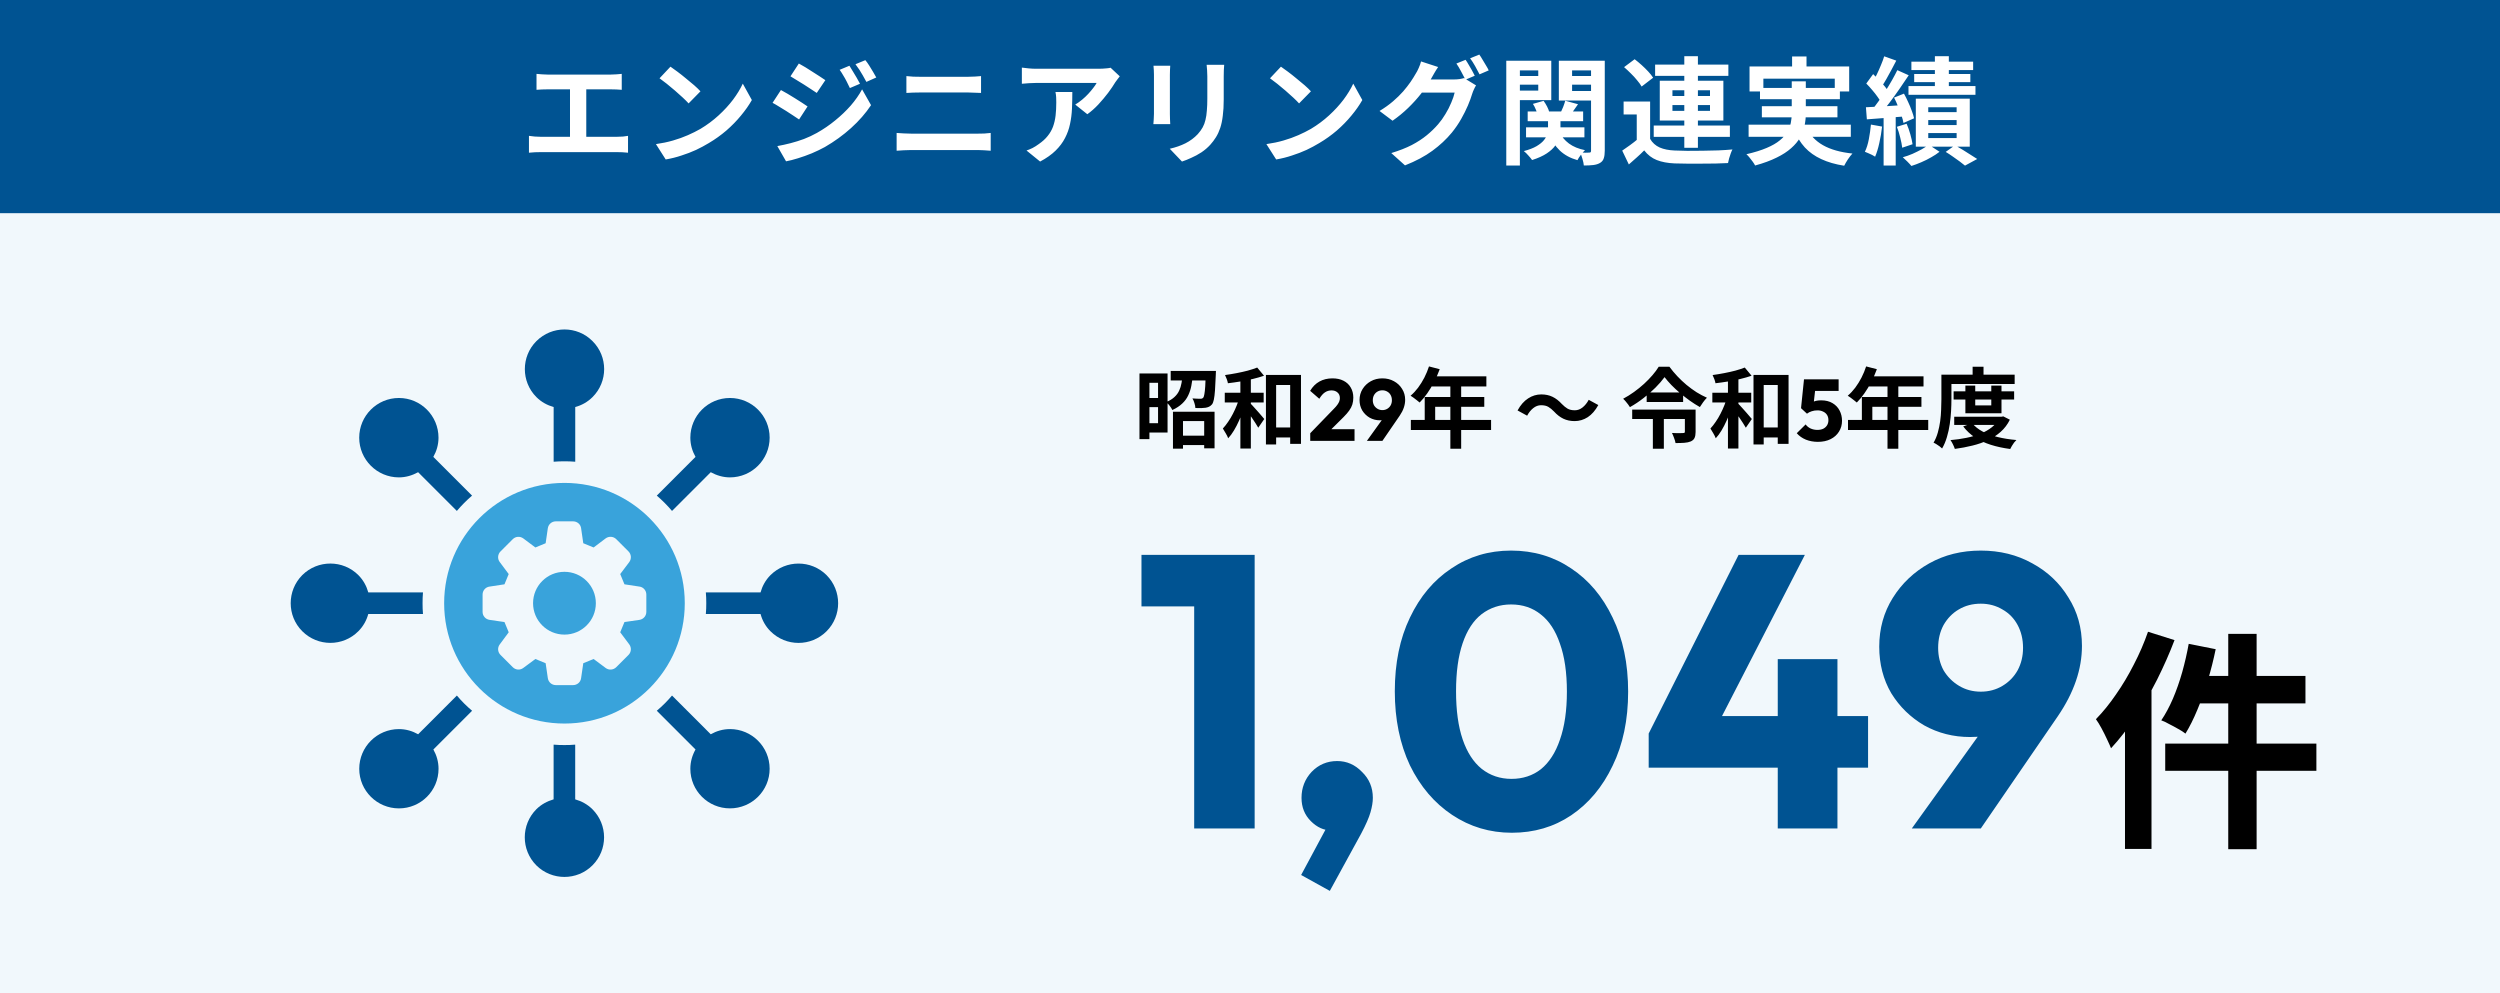
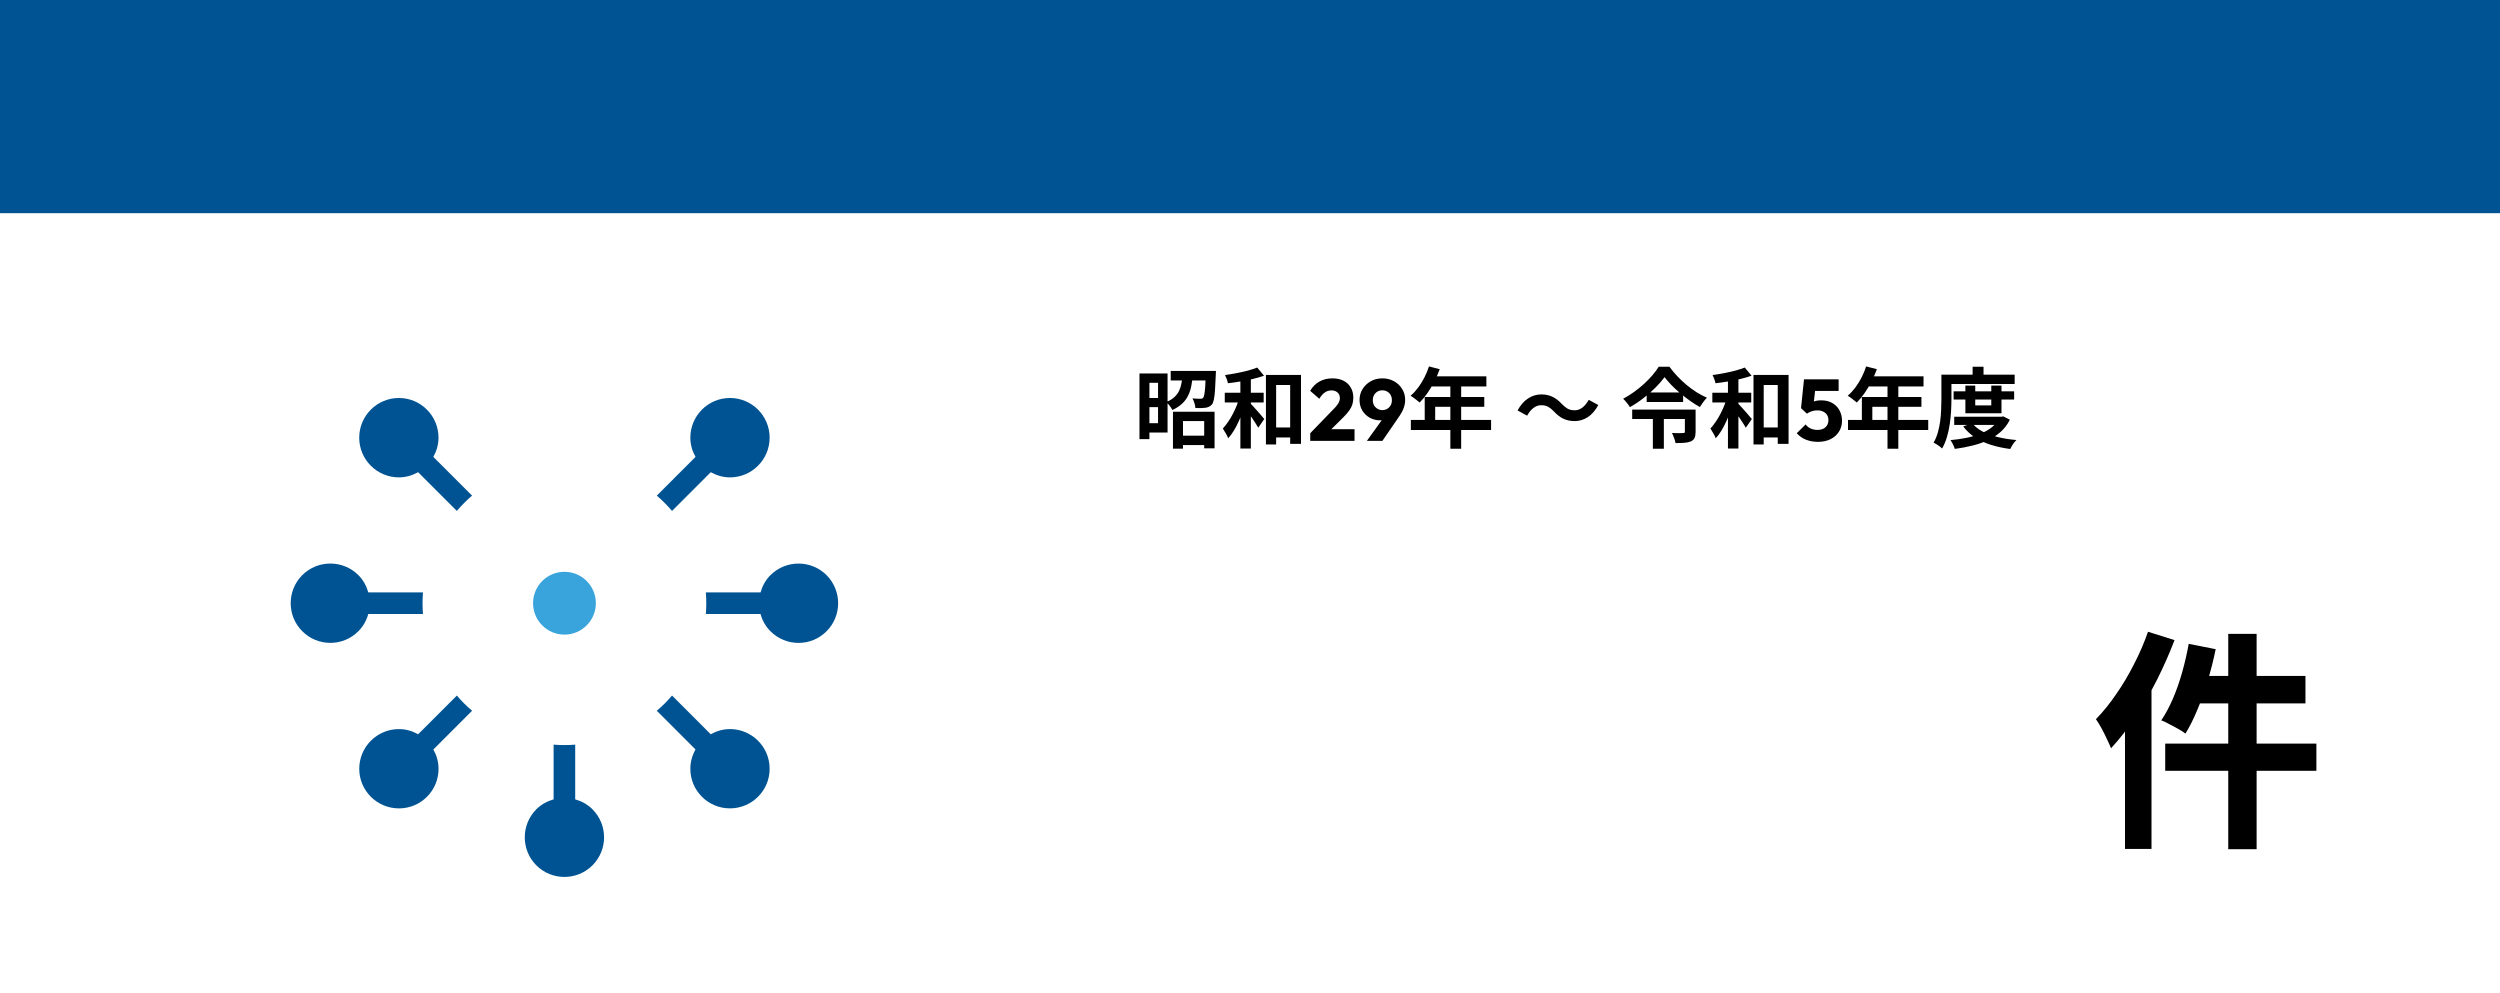
<svg xmlns="http://www.w3.org/2000/svg" width="516" height="205" viewBox="0 0 516 205" fill="none">
-   <rect width="516" height="205" fill="#F1F8FC" />
  <rect width="516" height="44" fill="#005392" />
-   <path d="M110.736 15.248C111.056 15.28 111.432 15.312 111.864 15.344C112.296 15.376 112.68 15.392 113.016 15.392H126.072C126.44 15.392 126.824 15.376 127.224 15.344C127.624 15.312 127.992 15.28 128.328 15.248V18.536C127.976 18.504 127.6 18.48 127.2 18.464C126.8 18.448 126.424 18.44 126.072 18.44H113.016C112.696 18.44 112.312 18.448 111.864 18.464C111.416 18.48 111.04 18.504 110.736 18.536V15.248ZM117.648 30.008V17.096H121.008V30.008H117.648ZM109.176 28.04C109.56 28.104 109.96 28.152 110.376 28.184C110.792 28.216 111.184 28.232 111.552 28.232H127.368C127.8 28.232 128.208 28.216 128.592 28.184C128.976 28.136 129.32 28.088 129.624 28.04V31.52C129.272 31.472 128.88 31.44 128.448 31.424C128.016 31.408 127.656 31.4 127.368 31.4H111.552C111.2 31.4 110.816 31.408 110.4 31.424C109.984 31.44 109.576 31.472 109.176 31.52V28.04ZM138.384 13.76C138.8 14.048 139.288 14.4 139.848 14.816C140.408 15.232 140.984 15.688 141.576 16.184C142.184 16.664 142.752 17.136 143.28 17.6C143.808 18.064 144.24 18.48 144.576 18.848L142.128 21.344C141.824 21.008 141.424 20.608 140.928 20.144C140.432 19.68 139.896 19.2 139.32 18.704C138.744 18.208 138.176 17.736 137.616 17.288C137.056 16.84 136.56 16.464 136.128 16.16L138.384 13.76ZM135.384 29.744C136.632 29.568 137.808 29.32 138.912 29C140.016 28.68 141.04 28.312 141.984 27.896C142.928 27.48 143.792 27.048 144.576 26.6C145.936 25.784 147.184 24.856 148.32 23.816C149.456 22.776 150.448 21.696 151.296 20.576C152.144 19.44 152.816 18.336 153.312 17.264L155.184 20.648C154.576 21.72 153.824 22.792 152.928 23.864C152.048 24.936 151.048 25.96 149.928 26.936C148.808 27.896 147.6 28.76 146.304 29.528C145.488 30.024 144.608 30.496 143.664 30.944C142.72 31.376 141.72 31.76 140.664 32.096C139.624 32.448 138.536 32.72 137.4 32.912L135.384 29.744ZM175.32 13.568C175.544 13.904 175.784 14.296 176.04 14.744C176.312 15.176 176.576 15.616 176.832 16.064C177.088 16.496 177.312 16.904 177.504 17.288L175.416 18.176C175.176 17.664 174.952 17.208 174.744 16.808C174.536 16.392 174.312 15.992 174.072 15.608C173.848 15.208 173.592 14.808 173.304 14.408L175.32 13.568ZM178.608 12.416C178.864 12.72 179.128 13.088 179.4 13.52C179.672 13.952 179.936 14.384 180.192 14.816C180.448 15.248 180.672 15.64 180.864 15.992L178.824 16.904C178.568 16.408 178.32 15.96 178.08 15.56C177.856 15.16 177.624 14.776 177.384 14.408C177.144 14.04 176.872 13.656 176.568 13.256L178.608 12.416ZM164.88 13.112C165.28 13.32 165.728 13.576 166.224 13.88C166.72 14.184 167.224 14.504 167.736 14.84C168.248 15.16 168.736 15.472 169.2 15.776C169.664 16.064 170.048 16.32 170.352 16.544L168.576 19.184C168.24 18.96 167.84 18.696 167.376 18.392C166.928 18.088 166.448 17.776 165.936 17.456C165.44 17.136 164.944 16.832 164.448 16.544C163.968 16.24 163.536 15.976 163.152 15.752L164.88 13.112ZM160.44 30.152C161.336 29.992 162.248 29.792 163.176 29.552C164.104 29.312 165.024 29.024 165.936 28.688C166.848 28.336 167.736 27.92 168.6 27.44C169.96 26.672 171.224 25.808 172.392 24.848C173.576 23.888 174.64 22.872 175.584 21.8C176.528 20.712 177.312 19.592 177.936 18.44L179.784 21.704C178.68 23.368 177.304 24.944 175.656 26.432C174.024 27.904 172.224 29.208 170.256 30.344C169.44 30.792 168.544 31.224 167.568 31.64C166.592 32.04 165.632 32.384 164.688 32.672C163.76 32.96 162.944 33.168 162.24 33.296L160.44 30.152ZM161.184 18.584C161.584 18.792 162.04 19.048 162.552 19.352C163.064 19.656 163.576 19.968 164.088 20.288C164.6 20.592 165.08 20.896 165.528 21.2C165.992 21.488 166.376 21.744 166.68 21.968L164.928 24.656C164.576 24.416 164.168 24.144 163.704 23.84C163.256 23.536 162.776 23.224 162.264 22.904C161.768 22.584 161.272 22.28 160.776 21.992C160.296 21.688 159.856 21.432 159.456 21.224L161.184 18.584ZM187.08 15.704C187.512 15.752 187.984 15.792 188.496 15.824C189.024 15.84 189.488 15.848 189.888 15.848C190.224 15.848 190.672 15.848 191.232 15.848C191.792 15.848 192.408 15.848 193.08 15.848C193.752 15.848 194.432 15.848 195.12 15.848C195.824 15.848 196.488 15.848 197.112 15.848C197.752 15.848 198.312 15.848 198.792 15.848C199.272 15.848 199.616 15.848 199.824 15.848C200.304 15.848 200.784 15.832 201.264 15.8C201.744 15.768 202.152 15.736 202.488 15.704V19.184C202.152 19.168 201.728 19.152 201.216 19.136C200.704 19.104 200.24 19.088 199.824 19.088C199.616 19.088 199.256 19.088 198.744 19.088C198.248 19.088 197.664 19.088 196.992 19.088C196.32 19.088 195.616 19.088 194.88 19.088C194.16 19.088 193.464 19.088 192.792 19.088C192.12 19.088 191.528 19.088 191.016 19.088C190.504 19.088 190.136 19.088 189.912 19.088C189.448 19.088 188.96 19.096 188.448 19.112C187.936 19.128 187.48 19.152 187.08 19.184V15.704ZM185.064 27.44C185.544 27.472 186.04 27.504 186.552 27.536C187.08 27.568 187.584 27.584 188.064 27.584C188.272 27.584 188.656 27.584 189.216 27.584C189.776 27.584 190.432 27.584 191.184 27.584C191.952 27.584 192.776 27.584 193.656 27.584C194.536 27.584 195.408 27.584 196.272 27.584C197.152 27.584 197.968 27.584 198.72 27.584C199.488 27.584 200.144 27.584 200.688 27.584C201.248 27.584 201.632 27.584 201.84 27.584C202.256 27.584 202.696 27.576 203.16 27.56C203.64 27.528 204.08 27.488 204.48 27.44V31.112C204.064 31.064 203.608 31.032 203.112 31.016C202.616 30.984 202.192 30.968 201.84 30.968C201.632 30.968 201.248 30.968 200.688 30.968C200.144 30.968 199.488 30.968 198.72 30.968C197.968 30.968 197.152 30.968 196.272 30.968C195.408 30.968 194.536 30.968 193.656 30.968C192.776 30.968 191.952 30.968 191.184 30.968C190.432 30.968 189.776 30.968 189.216 30.968C188.656 30.968 188.272 30.968 188.064 30.968C187.584 30.968 187.072 30.984 186.528 31.016C186 31.032 185.512 31.064 185.064 31.112V27.44ZM231.12 15.752C230.992 15.912 230.832 16.12 230.64 16.376C230.448 16.616 230.296 16.824 230.184 17C229.816 17.624 229.328 18.344 228.72 19.16C228.112 19.96 227.44 20.76 226.704 21.56C225.968 22.344 225.208 23.016 224.424 23.576L221.928 21.584C222.408 21.296 222.88 20.96 223.344 20.576C223.808 20.192 224.232 19.792 224.616 19.376C225.016 18.944 225.36 18.536 225.648 18.152C225.952 17.768 226.184 17.424 226.344 17.12C226.136 17.12 225.784 17.12 225.288 17.12C224.792 17.12 224.2 17.12 223.512 17.12C222.824 17.12 222.08 17.12 221.28 17.12C220.496 17.12 219.712 17.12 218.928 17.12C218.144 17.12 217.4 17.12 216.696 17.12C216.008 17.12 215.408 17.12 214.896 17.12C214.4 17.12 214.048 17.12 213.84 17.12C213.344 17.12 212.872 17.136 212.424 17.168C211.976 17.2 211.472 17.24 210.912 17.288V13.952C211.376 14.016 211.856 14.072 212.352 14.12C212.848 14.168 213.344 14.192 213.84 14.192C214.048 14.192 214.416 14.192 214.944 14.192C215.472 14.192 216.096 14.192 216.816 14.192C217.552 14.192 218.328 14.192 219.144 14.192C219.976 14.192 220.8 14.192 221.616 14.192C222.448 14.192 223.216 14.192 223.92 14.192C224.64 14.192 225.248 14.192 225.744 14.192C226.256 14.192 226.6 14.192 226.776 14.192C227 14.192 227.272 14.184 227.592 14.168C227.912 14.152 228.224 14.128 228.528 14.096C228.848 14.064 229.08 14.024 229.224 13.976L231.12 15.752ZM221.328 18.992C221.328 20.176 221.304 21.32 221.256 22.424C221.208 23.528 221.072 24.592 220.848 25.616C220.64 26.624 220.296 27.584 219.816 28.496C219.352 29.408 218.704 30.272 217.872 31.088C217.04 31.904 215.976 32.656 214.68 33.344L211.872 31.064C212.256 30.936 212.664 30.768 213.096 30.56C213.528 30.336 213.96 30.064 214.392 29.744C215.16 29.216 215.776 28.656 216.24 28.064C216.72 27.472 217.088 26.832 217.344 26.144C217.6 25.44 217.776 24.68 217.872 23.864C217.968 23.032 218.016 22.128 218.016 21.152C218.016 20.784 218.008 20.432 217.992 20.096C217.976 19.744 217.928 19.376 217.848 18.992H221.328ZM252.672 13.376C252.656 13.712 252.632 14.08 252.6 14.48C252.584 14.864 252.576 15.296 252.576 15.776C252.576 16.192 252.576 16.696 252.576 17.288C252.576 17.88 252.576 18.472 252.576 19.064C252.576 19.64 252.576 20.128 252.576 20.528C252.576 21.808 252.512 22.928 252.384 23.888C252.272 24.848 252.096 25.688 251.856 26.408C251.616 27.128 251.32 27.768 250.968 28.328C250.632 28.872 250.24 29.392 249.792 29.888C249.264 30.464 248.656 30.984 247.968 31.448C247.28 31.896 246.584 32.272 245.88 32.576C245.192 32.896 244.552 33.152 243.96 33.344L241.44 30.704C242.64 30.432 243.72 30.056 244.68 29.576C245.656 29.08 246.504 28.448 247.224 27.68C247.64 27.216 247.976 26.752 248.232 26.288C248.488 25.824 248.68 25.312 248.808 24.752C248.952 24.176 249.048 23.528 249.096 22.808C249.16 22.088 249.192 21.264 249.192 20.336C249.192 19.92 249.192 19.424 249.192 18.848C249.192 18.272 249.192 17.704 249.192 17.144C249.192 16.584 249.192 16.128 249.192 15.776C249.192 15.296 249.176 14.864 249.144 14.48C249.128 14.08 249.096 13.712 249.048 13.376H252.672ZM241.536 13.568C241.52 13.856 241.504 14.144 241.488 14.432C241.472 14.704 241.464 15.032 241.464 15.416C241.464 15.592 241.464 15.88 241.464 16.28C241.464 16.68 241.464 17.152 241.464 17.696C241.464 18.224 241.464 18.784 241.464 19.376C241.464 19.952 241.464 20.512 241.464 21.056C241.464 21.6 241.464 22.096 241.464 22.544C241.464 22.976 241.464 23.304 241.464 23.528C241.464 23.832 241.472 24.184 241.488 24.584C241.504 24.984 241.52 25.328 241.536 25.616H238.056C238.072 25.392 238.096 25.072 238.128 24.656C238.16 24.24 238.176 23.856 238.176 23.504C238.176 23.28 238.176 22.952 238.176 22.52C238.176 22.088 238.176 21.6 238.176 21.056C238.176 20.496 238.176 19.928 238.176 19.352C238.176 18.76 238.176 18.2 238.176 17.672C238.176 17.144 238.176 16.68 238.176 16.28C238.176 15.88 238.176 15.592 238.176 15.416C238.176 15.192 238.168 14.904 238.152 14.552C238.136 14.184 238.112 13.856 238.08 13.568H241.536ZM264.384 13.76C264.8 14.048 265.288 14.4 265.848 14.816C266.408 15.232 266.984 15.688 267.576 16.184C268.184 16.664 268.752 17.136 269.28 17.6C269.808 18.064 270.24 18.48 270.576 18.848L268.128 21.344C267.824 21.008 267.424 20.608 266.928 20.144C266.432 19.68 265.896 19.2 265.32 18.704C264.744 18.208 264.176 17.736 263.616 17.288C263.056 16.84 262.56 16.464 262.128 16.16L264.384 13.76ZM261.384 29.744C262.632 29.568 263.808 29.32 264.912 29C266.016 28.68 267.04 28.312 267.984 27.896C268.928 27.48 269.792 27.048 270.576 26.6C271.936 25.784 273.184 24.856 274.32 23.816C275.456 22.776 276.448 21.696 277.296 20.576C278.144 19.44 278.816 18.336 279.312 17.264L281.184 20.648C280.576 21.72 279.824 22.792 278.928 23.864C278.048 24.936 277.048 25.96 275.928 26.936C274.808 27.896 273.6 28.76 272.304 29.528C271.488 30.024 270.608 30.496 269.664 30.944C268.72 31.376 267.72 31.76 266.664 32.096C265.624 32.448 264.536 32.72 263.4 32.912L261.384 29.744ZM302.496 12.344C302.704 12.632 302.92 12.976 303.144 13.376C303.384 13.776 303.616 14.176 303.84 14.576C304.064 14.976 304.248 15.328 304.392 15.632L302.472 16.448C302.232 15.952 301.936 15.392 301.584 14.768C301.248 14.128 300.92 13.576 300.6 13.112L302.496 12.344ZM305.328 11.264C305.536 11.552 305.76 11.904 306 12.32C306.256 12.72 306.496 13.12 306.72 13.52C306.96 13.904 307.144 14.24 307.272 14.528L305.376 15.344C305.12 14.832 304.816 14.264 304.464 13.64C304.112 13.016 303.768 12.48 303.432 12.032L305.328 11.264ZM304.656 17.624C304.512 17.848 304.368 18.12 304.224 18.44C304.08 18.744 303.96 19.048 303.864 19.352C303.656 20.056 303.36 20.864 302.976 21.776C302.592 22.672 302.128 23.6 301.584 24.56C301.04 25.52 300.4 26.456 299.664 27.368C298.528 28.744 297.192 29.992 295.656 31.112C294.136 32.232 292.248 33.24 289.992 34.136L287.16 31.592C288.792 31.096 290.2 30.544 291.384 29.936C292.568 29.312 293.6 28.64 294.48 27.92C295.36 27.2 296.144 26.44 296.832 25.64C297.376 25.016 297.88 24.312 298.344 23.528C298.824 22.744 299.224 21.96 299.544 21.176C299.88 20.392 300.112 19.704 300.24 19.112H292.152L293.256 16.4C293.464 16.4 293.808 16.4 294.288 16.4C294.768 16.4 295.304 16.4 295.896 16.4C296.488 16.4 297.072 16.4 297.648 16.4C298.24 16.4 298.76 16.4 299.208 16.4C299.656 16.4 299.952 16.4 300.096 16.4C300.48 16.4 300.856 16.376 301.224 16.328C301.608 16.264 301.928 16.192 302.184 16.112L304.656 17.624ZM296.832 13.832C296.544 14.248 296.264 14.696 295.992 15.176C295.72 15.656 295.512 16.024 295.368 16.28C294.824 17.24 294.152 18.24 293.352 19.28C292.552 20.304 291.648 21.304 290.64 22.28C289.648 23.24 288.576 24.12 287.424 24.92L284.736 22.904C285.792 22.264 286.72 21.6 287.52 20.912C288.32 20.224 289.016 19.544 289.608 18.872C290.2 18.184 290.712 17.528 291.144 16.904C291.576 16.264 291.936 15.688 292.224 15.176C292.416 14.888 292.616 14.504 292.824 14.024C293.048 13.528 293.208 13.08 293.304 12.68L296.832 13.832ZM315.312 23H326.76V25.016H315.312V23ZM314.976 26.288H327.024V28.352H314.976V26.288ZM319.512 23.984H322.08V26.576C322.08 27.136 322 27.712 321.84 28.304C321.696 28.896 321.416 29.48 321 30.056C320.6 30.616 320.016 31.152 319.248 31.664C318.48 32.176 317.472 32.632 316.224 33.032C316.048 32.776 315.792 32.464 315.456 32.096C315.136 31.728 314.824 31.424 314.52 31.184C315.608 30.896 316.48 30.56 317.136 30.176C317.808 29.776 318.312 29.368 318.648 28.952C319 28.52 319.232 28.096 319.344 27.68C319.456 27.264 319.512 26.872 319.512 26.504V23.984ZM321.84 27.2C322.272 28.144 322.936 28.952 323.832 29.624C324.728 30.28 325.832 30.736 327.144 30.992C326.888 31.232 326.6 31.56 326.28 31.976C325.976 32.376 325.744 32.736 325.584 33.056C324.112 32.64 322.896 31.976 321.936 31.064C320.976 30.136 320.248 29 319.752 27.656L321.84 27.2ZM316.392 21.44L318.6 20.816C318.856 21.168 319.096 21.56 319.32 21.992C319.544 22.424 319.696 22.816 319.776 23.168L317.424 23.84C317.344 23.504 317.208 23.112 317.016 22.664C316.84 22.216 316.632 21.808 316.392 21.44ZM323.064 20.792L325.704 21.512C325.368 21.976 325.048 22.432 324.744 22.88C324.456 23.312 324.192 23.696 323.952 24.032L322.056 23.384C322.248 23 322.44 22.568 322.632 22.088C322.824 21.592 322.968 21.16 323.064 20.792ZM312.336 15.68H318.36V17.48H312.336V15.68ZM323.4 15.68H329.448V17.48H323.4V15.68ZM328.392 12.536H331.224V31.112C331.224 31.768 331.152 32.296 331.008 32.696C330.88 33.096 330.624 33.408 330.24 33.632C329.856 33.856 329.392 34 328.848 34.064C328.304 34.128 327.656 34.16 326.904 34.16C326.872 33.776 326.776 33.32 326.616 32.792C326.472 32.28 326.312 31.84 326.136 31.472C326.52 31.488 326.896 31.504 327.264 31.52C327.648 31.52 327.896 31.512 328.008 31.496C328.168 31.496 328.272 31.464 328.32 31.4C328.368 31.336 328.392 31.232 328.392 31.088V12.536ZM312.6 12.536H320.184V20.672H312.6V18.704H317.496V14.528H312.6V12.536ZM329.88 12.536V14.528H324.48V18.776H329.88V20.744H321.744V12.536H329.88ZM310.896 12.536H313.704V34.16H310.896V12.536ZM340.584 20.96V29.816H337.824V23.624H335.112V20.96H340.584ZM340.584 28.664C341.048 29.464 341.704 30.056 342.552 30.44C343.4 30.808 344.432 31.016 345.648 31.064C346.368 31.096 347.232 31.12 348.24 31.136C349.264 31.136 350.328 31.128 351.432 31.112C352.552 31.096 353.64 31.072 354.696 31.04C355.768 30.992 356.728 30.928 357.576 30.848C357.464 31.056 357.344 31.336 357.216 31.688C357.104 32.024 356.992 32.368 356.88 32.72C356.784 33.072 356.712 33.384 356.664 33.656C355.928 33.704 355.08 33.736 354.12 33.752C353.16 33.768 352.168 33.776 351.144 33.776C350.12 33.792 349.128 33.792 348.168 33.776C347.208 33.776 346.36 33.76 345.624 33.728C344.184 33.664 342.96 33.432 341.952 33.032C340.944 32.632 340.08 31.968 339.36 31.04C338.896 31.52 338.4 31.992 337.872 32.456C337.36 32.936 336.8 33.432 336.192 33.944L334.824 31.088C335.336 30.752 335.872 30.376 336.432 29.96C337.008 29.544 337.56 29.112 338.088 28.664H340.584ZM335.208 13.856L337.392 12.224C337.856 12.576 338.336 12.976 338.832 13.424C339.328 13.872 339.784 14.32 340.2 14.768C340.616 15.216 340.952 15.64 341.208 16.04L338.832 17.864C338.608 17.464 338.296 17.032 337.896 16.568C337.512 16.088 337.08 15.616 336.6 15.152C336.12 14.672 335.656 14.24 335.208 13.856ZM341.616 13.328H356.736V15.656H341.616V13.328ZM341.328 25.904H357.048V28.256H341.328V25.904ZM347.64 11.6H350.448V30.512H347.64V11.6ZM345.192 21.68V22.88H352.944V21.68H345.192ZM345.192 18.632V19.808H352.944V18.632H345.192ZM342.576 16.664H355.704V24.872H342.576V16.664ZM369.888 11.648H372.864V15.464H369.888V11.648ZM361.104 13.712H381.672V18.872H378.696V16.232H363.96V18.872H361.104V13.712ZM363.264 18.152H379.752V20.48H363.264V18.152ZM360.912 25.736H382.008V28.232H360.912V25.736ZM363.648 21.92H379.248V24.224H363.648V21.92ZM372.816 26.24C373.536 27.824 374.68 29.064 376.248 29.96C377.816 30.856 379.848 31.432 382.344 31.688C382.056 31.992 381.744 32.392 381.408 32.888C381.088 33.384 380.832 33.824 380.64 34.208C378.816 33.92 377.24 33.464 375.912 32.84C374.584 32.232 373.456 31.432 372.528 30.44C371.616 29.432 370.856 28.216 370.248 26.792L372.816 26.24ZM369.816 16.784H372.72V23.456C372.72 24.288 372.632 25.12 372.456 25.952C372.296 26.784 371.992 27.592 371.544 28.376C371.112 29.144 370.496 29.88 369.696 30.584C368.912 31.288 367.912 31.936 366.696 32.528C365.48 33.136 364 33.68 362.256 34.16C362.144 33.936 361.984 33.68 361.776 33.392C361.584 33.12 361.368 32.84 361.128 32.552C360.904 32.264 360.68 32.024 360.456 31.832C362.12 31.448 363.512 31.016 364.632 30.536C365.768 30.056 366.672 29.536 367.344 28.976C368.032 28.416 368.552 27.832 368.904 27.224C369.256 26.6 369.496 25.976 369.624 25.352C369.752 24.712 369.816 24.064 369.816 23.408V16.784ZM399.36 11.6H402.24V19.28H399.36V11.6ZM394.512 12.728H407.256V14.456H394.512V12.728ZM395.088 15.272H406.68V16.952H395.088V15.272ZM393.912 17.768H407.736V19.568H393.912V17.768ZM397.992 24.776V25.808H403.848V24.776H397.992ZM397.992 27.464V28.496H403.848V27.464H397.992ZM397.992 22.136V23.144H403.848V22.136H397.992ZM395.424 20.36H406.56V30.272H395.424V20.36ZM401.592 31.352L403.512 29.984C404.04 30.272 404.584 30.592 405.144 30.944C405.72 31.296 406.264 31.64 406.776 31.976C407.288 32.296 407.728 32.576 408.096 32.816L405.576 34.184C405.288 33.944 404.92 33.656 404.472 33.32C404.024 33 403.552 32.664 403.056 32.312C402.56 31.96 402.072 31.64 401.592 31.352ZM398.088 29.864L400.32 31.328C399.84 31.712 399.272 32.088 398.616 32.456C397.96 32.84 397.272 33.184 396.552 33.488C395.848 33.792 395.168 34.048 394.512 34.256C394.304 34 394.024 33.696 393.672 33.344C393.336 33.008 393.024 32.712 392.736 32.456C393.392 32.28 394.056 32.048 394.728 31.76C395.4 31.456 396.032 31.144 396.624 30.824C397.216 30.488 397.704 30.168 398.088 29.864ZM388.896 11.624L391.392 12.512C391.072 13.136 390.736 13.776 390.384 14.432C390.032 15.072 389.688 15.696 389.352 16.304C389.016 16.896 388.696 17.416 388.392 17.864L386.472 17.072C386.76 16.576 387.056 16.016 387.36 15.392C387.664 14.768 387.952 14.12 388.224 13.448C388.512 12.776 388.736 12.168 388.896 11.624ZM391.608 14.48L393.96 15.536C393.368 16.432 392.728 17.376 392.04 18.368C391.352 19.36 390.664 20.312 389.976 21.224C389.288 22.136 388.632 22.936 388.008 23.624L386.352 22.712C386.8 22.168 387.264 21.56 387.744 20.888C388.24 20.2 388.72 19.488 389.184 18.752C389.664 18 390.112 17.256 390.528 16.52C390.944 15.784 391.304 15.104 391.608 14.48ZM385.2 17.24L386.616 15.296C387.016 15.68 387.432 16.096 387.864 16.544C388.296 16.992 388.696 17.44 389.064 17.888C389.432 18.336 389.704 18.752 389.88 19.136L388.344 21.32C388.168 20.936 387.904 20.504 387.552 20.024C387.216 19.544 386.84 19.064 386.424 18.584C386.008 18.088 385.6 17.64 385.2 17.24ZM390.936 20.144L392.976 19.328C393.28 19.872 393.568 20.448 393.84 21.056C394.128 21.664 394.376 22.264 394.584 22.856C394.808 23.432 394.968 23.952 395.064 24.416L392.88 25.376C392.8 24.912 392.656 24.384 392.448 23.792C392.256 23.184 392.024 22.568 391.752 21.944C391.496 21.304 391.224 20.704 390.936 20.144ZM385.128 22.136C386.2 22.088 387.464 22.024 388.92 21.944C390.376 21.848 391.856 21.752 393.36 21.656L393.408 24.008C391.984 24.136 390.56 24.248 389.136 24.344C387.728 24.44 386.456 24.536 385.32 24.632L385.128 22.136ZM391.512 26.168L393.528 25.544C393.816 26.2 394.072 26.928 394.296 27.728C394.52 28.528 394.672 29.208 394.752 29.768L392.616 30.488C392.552 29.896 392.416 29.2 392.208 28.4C392.016 27.584 391.784 26.84 391.512 26.168ZM386.16 25.712L388.464 26.12C388.336 27.272 388.144 28.408 387.888 29.528C387.648 30.632 387.36 31.568 387.024 32.336C386.864 32.224 386.656 32.104 386.4 31.976C386.144 31.848 385.88 31.728 385.608 31.616C385.336 31.488 385.104 31.392 384.912 31.328C385.264 30.608 385.536 29.744 385.728 28.736C385.92 27.728 386.064 26.72 386.16 25.712ZM388.776 23.432H391.272V34.16H388.776V23.432Z" fill="white" />
-   <path d="M246.48 171V114.52H258.96V171H246.48ZM235.6 125.16V114.52H258.16V125.16H235.6ZM268.554 180.6L274.394 169.72L277.994 168.68C277.621 169.48 277.168 170.147 276.634 170.68C276.101 171.16 275.488 171.4 274.794 171.4C273.248 171.4 271.834 170.76 270.554 169.48C269.274 168.2 268.634 166.6 268.634 164.68C268.634 162.6 269.328 160.813 270.714 159.32C272.154 157.827 273.914 157.08 275.994 157.08C277.968 157.08 279.674 157.827 281.114 159.32C282.608 160.76 283.354 162.547 283.354 164.68C283.354 165.533 283.194 166.52 282.874 167.64C282.554 168.76 281.914 170.227 280.954 172.04L274.474 183.88L268.554 180.6ZM312.048 171.88C307.515 171.88 303.408 170.653 299.728 168.2C296.048 165.747 293.141 162.333 291.008 157.96C288.928 153.533 287.888 148.44 287.888 142.68C287.888 136.867 288.928 131.8 291.008 127.48C293.088 123.107 295.941 119.72 299.568 117.32C303.195 114.867 307.301 113.64 311.888 113.64C316.528 113.64 320.661 114.867 324.288 117.32C327.915 119.72 330.768 123.107 332.848 127.48C334.981 131.853 336.048 136.947 336.048 142.76C336.048 148.573 334.981 153.667 332.848 158.04C330.768 162.413 327.915 165.827 324.288 168.28C320.715 170.68 316.635 171.88 312.048 171.88ZM311.968 160.76C314.315 160.76 316.341 160.093 318.048 158.76C319.755 157.373 321.061 155.347 321.968 152.68C322.928 149.96 323.408 146.653 323.408 142.76C323.408 138.813 322.928 135.507 321.968 132.84C321.061 130.173 319.755 128.173 318.048 126.84C316.341 125.453 314.288 124.76 311.888 124.76C309.595 124.76 307.568 125.427 305.808 126.76C304.101 128.093 302.795 130.093 301.888 132.76C300.981 135.427 300.528 138.733 300.528 142.68C300.528 146.627 300.981 149.933 301.888 152.6C302.795 155.267 304.101 157.293 305.808 158.68C307.568 160.067 309.621 160.76 311.968 160.76ZM340.289 151.4L358.849 114.52H372.529L353.569 151.4H340.289ZM340.289 158.44V151.4L344.449 147.8H385.569V158.44H340.289ZM366.929 171V136.04H379.249V171H366.929ZM394.595 171L412.355 146.28L416.995 145.96C416.302 147.187 415.528 148.28 414.675 149.24C413.875 150.147 412.835 150.867 411.555 151.4C410.328 151.88 408.675 152.12 406.595 152.12C403.182 152.12 400.035 151.32 397.155 149.72C394.328 148.067 392.062 145.853 390.355 143.08C388.702 140.253 387.875 137.053 387.875 133.48C387.875 129.747 388.808 126.387 390.675 123.4C392.542 120.413 395.048 118.04 398.195 116.28C401.342 114.52 404.888 113.64 408.835 113.64C412.782 113.64 416.328 114.52 419.475 116.28C422.622 117.987 425.102 120.333 426.915 123.32C428.782 126.253 429.715 129.587 429.715 133.32C429.715 138.12 428.062 142.947 424.755 147.8L408.835 171H394.595ZM408.835 142.76C410.488 142.76 411.982 142.36 413.315 141.56C414.648 140.76 415.688 139.693 416.435 138.36C417.182 136.973 417.555 135.427 417.555 133.72C417.555 131.96 417.182 130.387 416.435 129C415.688 127.613 414.648 126.547 413.315 125.8C411.982 125 410.488 124.6 408.835 124.6C407.128 124.6 405.608 125 404.275 125.8C402.995 126.547 401.955 127.613 401.155 129C400.408 130.387 400.035 131.96 400.035 133.72C400.035 135.427 400.408 136.973 401.155 138.36C401.955 139.693 403.022 140.76 404.355 141.56C405.688 142.36 407.182 142.76 408.835 142.76Z" fill="#005392" />
  <path d="M459.91 130.824H465.766V175.272H459.91V130.824ZM451.75 132.888L457.318 133.992C456.87 136.168 456.326 138.328 455.686 140.472C455.046 142.616 454.326 144.632 453.526 146.52C452.758 148.376 451.942 150.008 451.078 151.416C450.726 151.128 450.23 150.808 449.59 150.456C448.982 150.104 448.358 149.768 447.718 149.448C447.11 149.096 446.566 148.84 446.086 148.68C446.95 147.4 447.75 145.912 448.486 144.216C449.222 142.488 449.862 140.664 450.406 138.744C450.95 136.792 451.398 134.84 451.75 132.888ZM453.622 139.512H475.846V145.176H452.182L453.622 139.512ZM446.902 153.48H478.102V159.096H446.902V153.48ZM443.35 130.392L448.822 132.12C447.798 134.808 446.598 137.528 445.222 140.28C443.846 143 442.342 145.576 440.71 148.008C439.11 150.44 437.446 152.584 435.718 154.44C435.526 153.96 435.254 153.352 434.902 152.616C434.55 151.848 434.166 151.08 433.75 150.312C433.334 149.544 432.95 148.92 432.598 148.44C434.038 146.968 435.414 145.272 436.726 143.352C438.07 141.432 439.302 139.368 440.422 137.16C441.574 134.952 442.55 132.696 443.35 130.392ZM438.598 143.688L444.07 138.216V138.264V175.224H438.598V143.688Z" fill="black" />
  <path d="M243.036 89.92H249.516V91.864H243.036V89.92ZM241.632 76.564H249.768V78.526H241.632V76.564ZM242.1 84.988H250.686V92.53H248.544V86.914H244.17V92.602H242.1V84.988ZM248.886 76.564H250.974C250.974 76.564 250.968 76.666 250.956 76.87C250.956 77.074 250.95 77.242 250.938 77.374C250.89 78.658 250.836 79.714 250.776 80.542C250.716 81.37 250.638 82.012 250.542 82.468C250.446 82.924 250.32 83.254 250.164 83.458C249.96 83.686 249.756 83.848 249.552 83.944C249.348 84.04 249.108 84.112 248.832 84.16C248.592 84.196 248.286 84.22 247.914 84.232C247.542 84.232 247.146 84.226 246.726 84.214C246.714 83.902 246.648 83.56 246.528 83.188C246.42 82.816 246.282 82.498 246.114 82.234C246.462 82.258 246.786 82.276 247.086 82.288C247.386 82.3 247.614 82.306 247.77 82.306C247.914 82.306 248.022 82.294 248.094 82.27C248.178 82.234 248.262 82.174 248.346 82.09C248.442 81.97 248.52 81.73 248.58 81.37C248.652 80.998 248.712 80.452 248.76 79.732C248.808 79.012 248.85 78.064 248.886 76.888V76.564ZM244.098 77.266H246.204C246.144 78.082 246.042 78.856 245.898 79.588C245.766 80.308 245.55 80.98 245.25 81.604C244.962 82.228 244.548 82.792 244.008 83.296C243.48 83.8 242.802 84.244 241.974 84.628C241.854 84.364 241.668 84.07 241.416 83.746C241.176 83.422 240.942 83.17 240.714 82.99C241.422 82.69 241.986 82.342 242.406 81.946C242.838 81.55 243.162 81.112 243.378 80.632C243.606 80.152 243.768 79.63 243.864 79.066C243.972 78.502 244.05 77.902 244.098 77.266ZM236.286 77.086H240.984V89.272H236.286V87.346H239.022V79.012H236.286V77.086ZM236.34 82.144H239.886V84.034H236.34V82.144ZM235.188 77.086H237.24V90.64H235.188V77.086ZM262.062 88.228H267.462V90.298H262.062V88.228ZM261.288 77.392H268.524V91.612H266.292V79.462H263.394V91.738H261.288V77.392ZM256.014 77.482H258.174V92.584H256.014V77.482ZM252.792 81.064H260.82V83.062H252.792V81.064ZM255.87 81.838L257.31 82.324C257.118 83.044 256.89 83.788 256.626 84.556C256.362 85.324 256.068 86.074 255.744 86.806C255.42 87.538 255.066 88.222 254.682 88.858C254.31 89.482 253.914 90.016 253.494 90.46C253.386 90.148 253.218 89.806 252.99 89.434C252.774 89.05 252.576 88.72 252.396 88.444C252.768 88.048 253.128 87.592 253.476 87.076C253.836 86.56 254.166 86.008 254.466 85.42C254.778 84.82 255.054 84.214 255.294 83.602C255.534 82.99 255.726 82.402 255.87 81.838ZM259.488 75.862L260.892 77.554C260.184 77.794 259.41 78.016 258.57 78.22C257.73 78.424 256.872 78.598 255.996 78.742C255.12 78.886 254.268 79.006 253.44 79.102C253.404 78.862 253.326 78.58 253.206 78.256C253.086 77.932 252.966 77.65 252.846 77.41C253.638 77.302 254.436 77.17 255.24 77.014C256.056 76.858 256.83 76.684 257.562 76.492C258.294 76.288 258.936 76.078 259.488 75.862ZM257.994 83.17C258.102 83.266 258.258 83.428 258.462 83.656C258.666 83.884 258.894 84.136 259.146 84.412C259.398 84.688 259.644 84.964 259.884 85.24C260.124 85.516 260.34 85.768 260.532 85.996C260.724 86.224 260.862 86.386 260.946 86.482L259.704 88.282C259.548 88.006 259.35 87.682 259.11 87.31C258.882 86.938 258.63 86.56 258.354 86.176C258.09 85.78 257.832 85.414 257.58 85.078C257.34 84.73 257.13 84.436 256.95 84.196L257.994 83.17ZM270.432 89.416L275.31 84.376C275.61 84.076 275.85 83.8 276.03 83.548C276.21 83.296 276.342 83.062 276.426 82.846C276.51 82.618 276.552 82.39 276.552 82.162C276.552 81.67 276.39 81.286 276.066 81.01C275.754 80.722 275.34 80.578 274.824 80.578C274.32 80.578 273.864 80.716 273.456 80.992C273.06 81.256 272.676 81.694 272.304 82.306L270.414 80.668C270.918 79.816 271.56 79.174 272.34 78.742C273.12 78.31 274.014 78.094 275.022 78.094C275.898 78.094 276.654 78.256 277.29 78.58C277.938 78.904 278.436 79.366 278.784 79.966C279.144 80.566 279.324 81.268 279.324 82.072C279.324 82.576 279.258 83.044 279.126 83.476C278.994 83.896 278.778 84.316 278.478 84.736C278.19 85.144 277.8 85.594 277.308 86.086L273.924 89.452L270.432 89.416ZM270.432 91V89.416L272.826 88.588H279.576V91H270.432ZM282.122 91L286.118 85.438L287.162 85.366C287.006 85.642 286.832 85.888 286.64 86.104C286.46 86.308 286.226 86.47 285.938 86.59C285.662 86.698 285.29 86.752 284.822 86.752C284.054 86.752 283.346 86.572 282.698 86.212C282.062 85.84 281.552 85.342 281.168 84.718C280.796 84.082 280.61 83.362 280.61 82.558C280.61 81.718 280.82 80.962 281.24 80.29C281.66 79.618 282.224 79.084 282.932 78.688C283.64 78.292 284.438 78.094 285.326 78.094C286.214 78.094 287.012 78.292 287.72 78.688C288.428 79.072 288.986 79.6 289.394 80.272C289.814 80.932 290.024 81.682 290.024 82.522C290.024 83.602 289.652 84.688 288.908 85.78L285.326 91H282.122ZM285.326 84.646C285.698 84.646 286.034 84.556 286.334 84.376C286.634 84.196 286.868 83.956 287.036 83.656C287.204 83.344 287.288 82.996 287.288 82.612C287.288 82.216 287.204 81.862 287.036 81.55C286.868 81.238 286.634 80.998 286.334 80.83C286.034 80.65 285.698 80.56 285.326 80.56C284.942 80.56 284.6 80.65 284.3 80.83C284.012 80.998 283.778 81.238 283.598 81.55C283.43 81.862 283.346 82.216 283.346 82.612C283.346 82.996 283.43 83.344 283.598 83.656C283.778 83.956 284.018 84.196 284.318 84.376C284.618 84.556 284.954 84.646 285.326 84.646ZM294.943 75.628L297.157 76.204C296.833 77.092 296.449 77.962 296.005 78.814C295.573 79.666 295.099 80.458 294.583 81.19C294.079 81.91 293.557 82.54 293.017 83.08C292.873 82.96 292.687 82.81 292.459 82.63C292.231 82.438 291.997 82.258 291.757 82.09C291.529 81.922 291.325 81.784 291.145 81.676C291.697 81.208 292.213 80.656 292.693 80.02C293.173 79.372 293.605 78.676 293.989 77.932C294.373 77.176 294.691 76.408 294.943 75.628ZM295.339 77.68H306.787V79.768H294.295L295.339 77.68ZM294.061 81.946H306.355V83.962H296.221V87.742H294.061V81.946ZM291.199 86.68H307.759V88.75H291.199V86.68ZM299.353 78.76H301.585V92.62H299.353V78.76ZM320.747 84.934C320.351 84.526 319.961 84.208 319.577 83.98C319.193 83.752 318.689 83.638 318.065 83.638C317.489 83.638 316.949 83.842 316.445 84.25C315.953 84.646 315.539 85.162 315.203 85.798L313.223 84.718C313.835 83.602 314.561 82.774 315.401 82.234C316.241 81.682 317.147 81.406 318.119 81.406C318.983 81.406 319.751 81.568 320.423 81.892C321.107 82.216 321.755 82.714 322.367 83.386C322.763 83.794 323.153 84.112 323.537 84.34C323.933 84.568 324.437 84.682 325.049 84.682C325.625 84.682 326.159 84.484 326.651 84.088C327.155 83.68 327.575 83.158 327.911 82.522L329.891 83.602C329.279 84.718 328.553 85.552 327.713 86.104C326.873 86.644 325.967 86.914 324.995 86.914C324.143 86.914 323.375 86.752 322.691 86.428C322.007 86.104 321.359 85.606 320.747 84.934ZM343.563 77.842C343.059 78.538 342.435 79.258 341.691 80.002C340.947 80.746 340.125 81.466 339.225 82.162C338.337 82.858 337.401 83.482 336.417 84.034C336.321 83.878 336.195 83.692 336.039 83.476C335.883 83.26 335.715 83.05 335.535 82.846C335.355 82.63 335.181 82.45 335.013 82.306C335.781 81.898 336.531 81.43 337.263 80.902C337.995 80.374 338.685 79.816 339.333 79.228C339.981 78.628 340.563 78.028 341.079 77.428C341.595 76.828 342.021 76.252 342.357 75.7H344.571C345.063 76.372 345.609 77.026 346.209 77.662C346.809 78.298 347.439 78.892 348.099 79.444C348.771 79.996 349.461 80.5 350.169 80.956C350.889 81.4 351.603 81.778 352.311 82.09C352.035 82.366 351.771 82.678 351.519 83.026C351.279 83.362 351.057 83.692 350.853 84.016C350.169 83.632 349.479 83.194 348.783 82.702C348.099 82.21 347.427 81.688 346.767 81.136C346.119 80.584 345.519 80.026 344.967 79.462C344.427 78.898 343.959 78.358 343.563 77.842ZM339.873 81.01H347.397V82.972H339.873V81.01ZM336.885 84.538H348.945V86.482H336.885V84.538ZM347.757 84.538H349.971V89.164C349.971 89.668 349.899 90.076 349.755 90.388C349.623 90.688 349.365 90.928 348.981 91.108C348.609 91.264 348.159 91.36 347.631 91.396C347.115 91.432 346.515 91.45 345.831 91.45C345.783 91.138 345.681 90.784 345.525 90.388C345.381 89.98 345.237 89.638 345.093 89.362C345.393 89.374 345.699 89.386 346.011 89.398C346.323 89.398 346.599 89.398 346.839 89.398C347.091 89.386 347.259 89.38 347.343 89.38C347.499 89.38 347.607 89.362 347.667 89.326C347.727 89.29 347.757 89.218 347.757 89.11V84.538ZM341.151 85.006H343.419V92.62H341.151V85.006ZM362.697 88.228H368.097V90.298H362.697V88.228ZM361.923 77.392H369.159V91.612H366.927V79.462H364.029V91.738H361.923V77.392ZM356.649 77.482H358.809V92.584H356.649V77.482ZM353.427 81.064H361.455V83.062H353.427V81.064ZM356.505 81.838L357.945 82.324C357.753 83.044 357.525 83.788 357.261 84.556C356.997 85.324 356.703 86.074 356.379 86.806C356.055 87.538 355.701 88.222 355.317 88.858C354.945 89.482 354.549 90.016 354.129 90.46C354.021 90.148 353.853 89.806 353.625 89.434C353.409 89.05 353.211 88.72 353.031 88.444C353.403 88.048 353.763 87.592 354.111 87.076C354.471 86.56 354.801 86.008 355.101 85.42C355.413 84.82 355.689 84.214 355.929 83.602C356.169 82.99 356.361 82.402 356.505 81.838ZM360.123 75.862L361.527 77.554C360.819 77.794 360.045 78.016 359.205 78.22C358.365 78.424 357.507 78.598 356.631 78.742C355.755 78.886 354.903 79.006 354.075 79.102C354.039 78.862 353.961 78.58 353.841 78.256C353.721 77.932 353.601 77.65 353.481 77.41C354.273 77.302 355.071 77.17 355.875 77.014C356.691 76.858 357.465 76.684 358.197 76.492C358.929 76.288 359.571 76.078 360.123 75.862ZM358.629 83.17C358.737 83.266 358.893 83.428 359.097 83.656C359.301 83.884 359.529 84.136 359.781 84.412C360.033 84.688 360.279 84.964 360.519 85.24C360.759 85.516 360.975 85.768 361.167 85.996C361.359 86.224 361.497 86.386 361.581 86.482L360.339 88.282C360.183 88.006 359.985 87.682 359.745 87.31C359.517 86.938 359.265 86.56 358.989 86.176C358.725 85.78 358.467 85.414 358.215 85.078C357.975 84.73 357.765 84.436 357.585 84.196L358.629 83.17ZM375.207 91.198C374.331 91.198 373.509 91.048 372.741 90.748C371.985 90.436 371.355 89.992 370.851 89.416L372.687 87.598C372.915 87.934 373.245 88.21 373.677 88.426C374.121 88.63 374.601 88.732 375.117 88.732C375.573 88.732 375.969 88.654 376.305 88.498C376.641 88.33 376.905 88.096 377.097 87.796C377.289 87.484 377.385 87.124 377.385 86.716C377.385 86.296 377.289 85.936 377.097 85.636C376.905 85.336 376.635 85.108 376.287 84.952C375.951 84.784 375.567 84.7 375.135 84.7C374.703 84.7 374.307 84.76 373.947 84.88C373.587 84.988 373.257 85.156 372.957 85.384L373.191 83.584C373.467 83.368 373.731 83.194 373.983 83.062C374.235 82.918 374.511 82.81 374.811 82.738C375.111 82.666 375.465 82.63 375.873 82.63C376.809 82.63 377.595 82.822 378.231 83.206C378.879 83.59 379.365 84.1 379.689 84.736C380.025 85.372 380.193 86.074 380.193 86.842C380.193 87.682 379.983 88.432 379.563 89.092C379.155 89.752 378.579 90.268 377.835 90.64C377.091 91.012 376.215 91.198 375.207 91.198ZM372.957 85.384L371.733 84.25L372.345 78.292H374.901L374.235 84.196L372.957 85.384ZM372.723 80.686L372.345 78.292H379.491V80.686H372.723ZM385.171 75.628L387.385 76.204C387.061 77.092 386.677 77.962 386.233 78.814C385.801 79.666 385.327 80.458 384.811 81.19C384.307 81.91 383.785 82.54 383.245 83.08C383.101 82.96 382.915 82.81 382.687 82.63C382.459 82.438 382.225 82.258 381.985 82.09C381.757 81.922 381.553 81.784 381.373 81.676C381.925 81.208 382.441 80.656 382.921 80.02C383.401 79.372 383.833 78.676 384.217 77.932C384.601 77.176 384.919 76.408 385.171 75.628ZM385.567 77.68H397.015V79.768H384.523L385.567 77.68ZM384.289 81.946H396.583V83.962H386.449V87.742H384.289V81.946ZM381.427 86.68H397.987V88.75H381.427V86.68ZM389.581 78.76H391.813V92.62H389.581V78.76ZM403.225 80.776H415.717V82.468H403.225V80.776ZM403.351 86.014H413.233V87.706H403.351V86.014ZM405.655 79.588H407.689V83.674H411.001V79.588H413.107V85.294H405.655V79.588ZM412.693 86.014H413.107L413.485 85.942L414.835 86.626C414.355 87.598 413.725 88.432 412.945 89.128C412.177 89.812 411.295 90.388 410.299 90.856C409.315 91.324 408.247 91.696 407.095 91.972C405.943 92.26 404.737 92.488 403.477 92.656C403.393 92.38 403.261 92.062 403.081 91.702C402.913 91.354 402.745 91.066 402.577 90.838C403.717 90.742 404.815 90.586 405.871 90.37C406.939 90.154 407.917 89.866 408.805 89.506C409.693 89.146 410.467 88.702 411.127 88.174C411.799 87.634 412.321 87.01 412.693 86.302V86.014ZM407.059 87.346C407.599 88.018 408.319 88.594 409.219 89.074C410.119 89.542 411.157 89.92 412.333 90.208C413.509 90.496 414.793 90.7 416.185 90.82C416.029 90.964 415.867 91.144 415.699 91.36C415.543 91.588 415.393 91.816 415.249 92.044C415.117 92.272 415.003 92.482 414.907 92.674C413.455 92.482 412.123 92.194 410.911 91.81C409.699 91.426 408.613 90.922 407.653 90.298C406.693 89.662 405.877 88.9 405.205 88.012L407.059 87.346ZM407.149 75.7H409.399V78.418H407.149V75.7ZM401.749 77.338H415.825V79.264H401.749V77.338ZM400.705 77.338H402.775V82.396C402.775 83.14 402.751 83.95 402.703 84.826C402.655 85.702 402.565 86.602 402.433 87.526C402.301 88.45 402.103 89.35 401.839 90.226C401.587 91.09 401.257 91.87 400.849 92.566C400.729 92.446 400.561 92.302 400.345 92.134C400.129 91.978 399.907 91.828 399.679 91.684C399.451 91.54 399.253 91.438 399.085 91.378C399.457 90.742 399.751 90.04 399.967 89.272C400.183 88.504 400.345 87.724 400.453 86.932C400.561 86.128 400.627 85.336 400.651 84.556C400.687 83.776 400.705 83.056 400.705 82.396V77.338Z" fill="black" />
  <path d="M87.304 126.727C87.237 125.994 87.216 125.257 87.216 124.498C87.216 123.74 87.237 123.007 87.304 122.27H76.015C75.659 120.979 74.989 119.731 73.966 118.704C70.783 115.52 65.592 115.52 62.388 118.704C59.204 121.913 59.204 127.1 62.388 130.284C65.592 133.493 70.783 133.493 73.966 130.284C74.989 129.257 75.659 128.034 76.015 126.723H87.304V126.727Z" fill="#005392" />
  <path d="M82.339 98.532C83.788 98.532 85.12 98.109 86.302 97.464L94.294 105.457C95.254 104.322 96.297 103.275 97.432 102.294L89.439 94.301C90.105 93.12 90.507 91.783 90.507 90.338C90.507 85.818 86.854 82.144 82.334 82.144C77.814 82.144 74.141 85.818 74.141 90.338C74.141 94.858 77.814 98.532 82.334 98.532H82.339Z" fill="#005392" />
  <path d="M94.298 143.56L86.305 151.553C85.124 150.887 83.787 150.485 82.342 150.485C77.822 150.485 74.148 154.159 74.148 158.679C74.148 163.199 77.822 166.852 82.342 166.852C86.862 166.852 90.515 163.199 90.515 158.679C90.515 157.234 90.113 155.872 89.447 154.695L97.44 146.702C96.304 145.742 95.257 144.699 94.302 143.564L94.298 143.56Z" fill="#005392" />
  <path d="M118.722 164.984V153.693C117.989 153.76 117.252 153.781 116.494 153.781C115.736 153.781 115.002 153.76 114.265 153.693V164.984C112.975 165.361 111.727 166.01 110.7 167.032C107.517 170.241 107.517 175.407 110.7 178.612C113.909 181.796 119.095 181.796 122.279 178.612C125.483 175.407 125.483 170.237 122.279 167.032C121.253 166.01 120.029 165.361 118.714 164.984H118.722Z" fill="#005392" />
-   <path d="M114.272 84.012V95.302C115.005 95.235 115.743 95.214 116.501 95.214C117.259 95.214 117.992 95.235 118.73 95.302V84.012C120.045 83.656 121.268 82.985 122.294 81.963C125.499 78.779 125.499 73.589 122.294 70.405C119.111 67.2 113.921 67.2 110.716 70.405C107.532 73.589 107.532 78.779 110.716 81.963C111.738 82.99 112.986 83.656 114.281 84.012H114.272Z" fill="#005392" />
  <path d="M138.704 105.457L146.697 97.464C147.878 98.109 149.215 98.532 150.66 98.532C155.18 98.532 158.854 94.858 158.854 90.338C158.854 85.818 155.18 82.144 150.66 82.144C146.14 82.144 142.487 85.818 142.487 90.338C142.487 91.787 142.889 93.12 143.555 94.301L135.562 102.294C136.698 103.275 137.745 104.322 138.704 105.457Z" fill="#005392" />
  <path d="M150.66 150.485C149.21 150.485 147.878 150.887 146.697 151.553L138.704 143.56C137.745 144.695 136.702 145.742 135.562 146.697L143.555 154.691C142.889 155.872 142.487 157.229 142.487 158.675C142.487 163.195 146.14 166.848 150.66 166.848C155.18 166.848 158.854 163.195 158.854 158.675C158.854 154.154 155.18 150.48 150.66 150.48V150.485Z" fill="#005392" />
  <path d="M170.604 118.708C167.395 115.524 162.23 115.524 159.025 118.708C157.999 119.735 157.333 120.979 156.977 122.273H145.688C145.755 123.007 145.775 123.744 145.775 124.502C145.775 125.26 145.755 125.994 145.688 126.731H156.977C157.333 128.046 157.999 129.27 159.025 130.292C162.23 133.501 167.399 133.501 170.604 130.292C173.788 127.108 173.788 121.917 170.604 118.712V118.708Z" fill="#005392" />
  <path d="M116.504 118.021C112.922 118.021 110.023 120.925 110.023 124.502C110.023 128.08 112.926 130.983 116.504 130.983C120.081 130.983 122.984 128.08 122.984 124.502C122.984 120.925 120.081 118.021 116.504 118.021Z" fill="#39A3DB" />
-   <path d="M116.505 99.672C102.79 99.672 91.672 110.79 91.672 124.506C91.672 138.222 102.79 149.341 116.505 149.341C130.22 149.341 141.337 138.222 141.337 124.506C141.337 110.79 130.22 99.672 116.505 99.672ZM133.403 126.295C133.403 127.129 132.792 127.82 131.979 127.942L128.888 128.39C128.502 129.324 128.397 129.567 128.012 130.506L129.885 133.007C130.37 133.677 130.312 134.594 129.721 135.181L127.199 137.703C126.609 138.294 125.675 138.373 125.004 137.866L122.524 136.015C121.59 136.4 121.326 136.505 120.388 136.89L119.94 139.961C119.839 140.795 119.127 141.406 118.293 141.406H114.716C113.882 141.406 113.191 140.795 113.07 139.961L112.621 136.89C111.687 136.505 111.444 136.4 110.506 136.015L108.005 137.866C107.335 138.373 106.417 138.294 105.831 137.703L103.309 135.181C102.718 134.59 102.639 133.677 103.146 133.007L104.997 130.506C104.612 129.571 104.511 129.328 104.122 128.39L101.051 127.942C100.218 127.82 99.606 127.129 99.606 126.295V122.718C99.606 121.884 100.218 121.172 101.051 121.071L104.122 120.602C104.507 119.689 104.608 119.425 104.997 118.486L103.146 116.006C102.639 115.336 102.718 114.402 103.309 113.811L105.831 111.289C106.422 110.698 107.335 110.64 108.005 111.126L110.506 112.998C111.44 112.613 111.683 112.508 112.621 112.123L113.07 109.031C113.191 108.218 113.882 107.607 114.716 107.607H118.293C119.127 107.607 119.839 108.214 119.94 109.031L120.388 112.123C121.322 112.508 121.586 112.613 122.524 112.998L125.004 111.126C125.675 110.635 126.613 110.698 127.199 111.289L129.721 113.811C130.312 114.402 130.37 115.336 129.885 116.006L128.012 118.486C128.397 119.421 128.502 119.685 128.888 120.602L131.979 121.071C132.792 121.172 133.403 121.884 133.403 122.718V126.295Z" fill="#39A3DB" />
</svg>